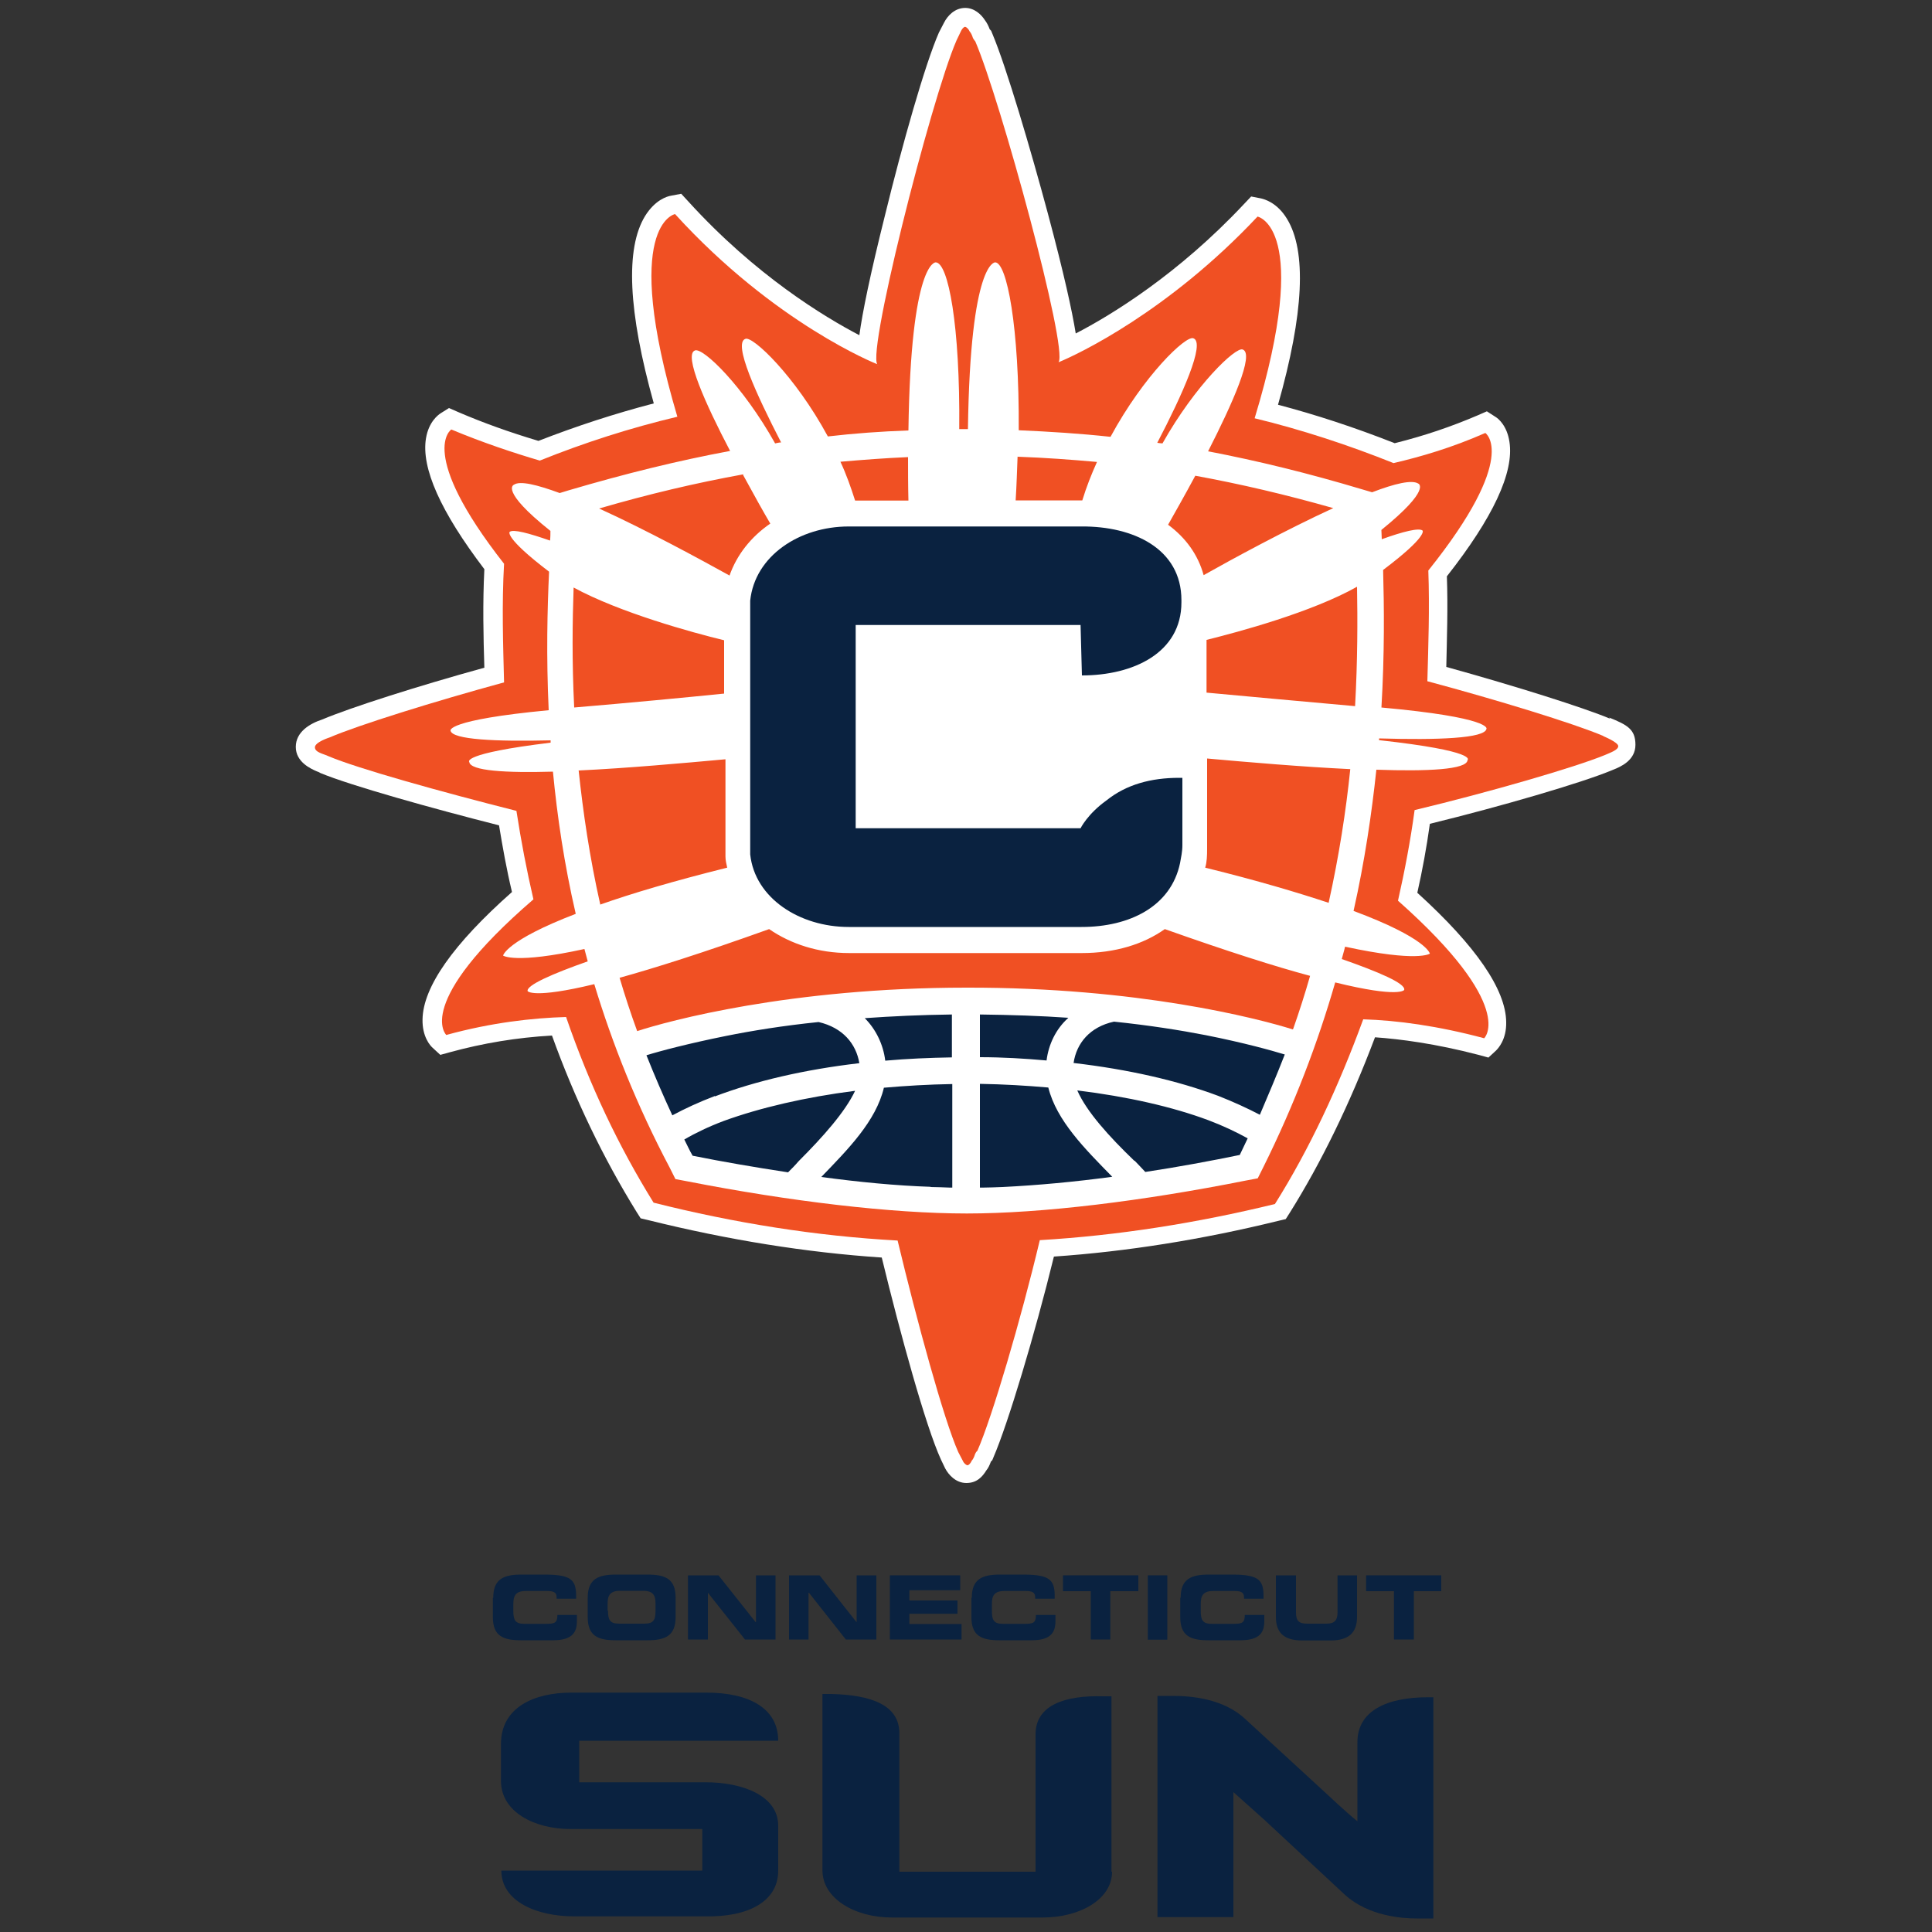
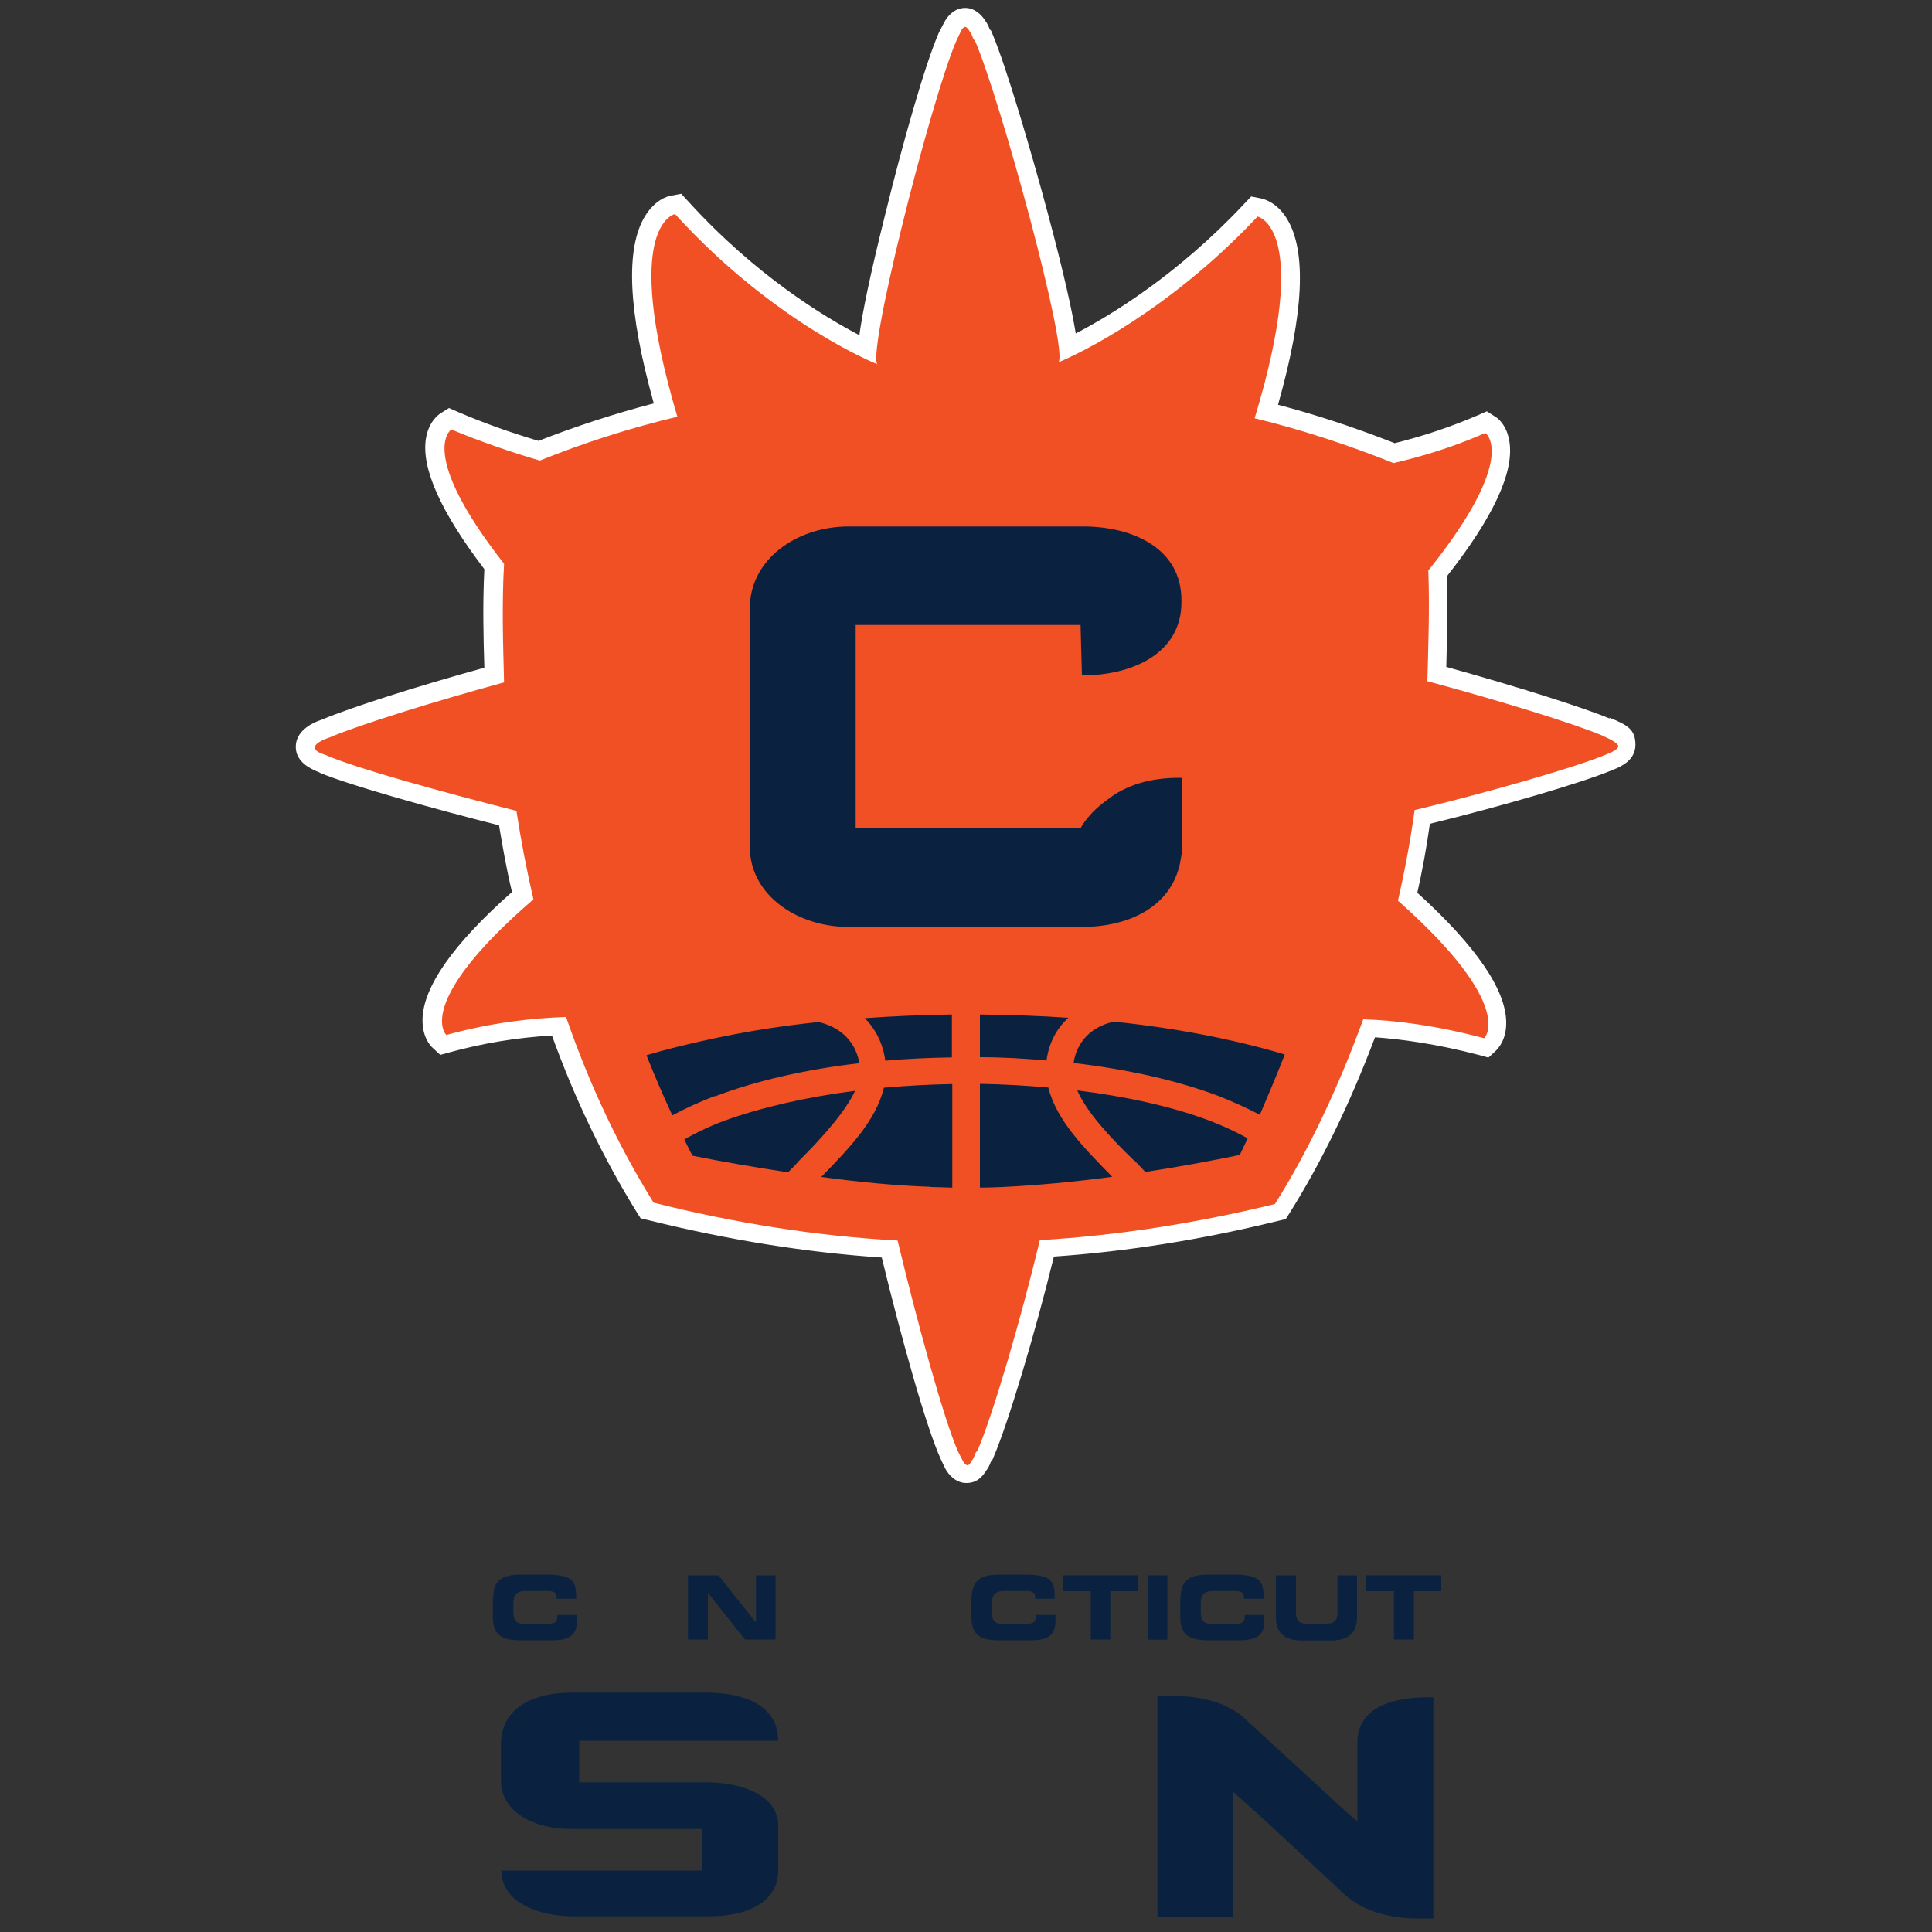
<svg xmlns="http://www.w3.org/2000/svg" id="Layer_1" version="1.1" viewBox="0 0 1000 1000">
  <rect x="0" y="0" width="1000" height="1000" fill="#333333" stroke="none" />
  <defs>
    <style>
      .st0 {
        fill: #fff;
      }

      .st1 {
        fill: #0a2240;
      }

      .st2 {
        fill: #f05023;
      }
    </style>
  </defs>
  <path class="st0" d="M833.4,372c-13.9-5.8-48.7-16.8-84.8-26.8.3-14.6.9-30.6.3-46.9,23.9-30.4,34.8-53.7,32.4-69.5-1.2-8.4-5.8-12.2-7.2-13l-4.5-2.9-4.8,2.1c-13.6,5.8-27.3,10.5-42.9,14.4-20.8-8.2-41-14.8-60.4-19.9,13.4-47.2,14.9-79.6,4.6-96.3-5.1-8.4-11.7-10.1-13.4-10.5l-5.1-1-3.6,3.8c-34.3,36.6-69,57.7-87.2,67.1-1.9-11.7-6-30.6-14.4-62-8.8-32.8-21.5-75.9-28.7-93l-.7-1.7-.7-.7c-.7-1.9-1.5-3.4-2.4-4.6-2.1-3.3-5.7-6.5-10.3-6.5h0c-5.3,0-9.1,3.9-11,7.7l-2.6,5c-7.2,16.3-19.2,58.9-27.8,94.1-7.9,31.6-11.8,50.8-13.4,62.6-18-9.4-53.7-30.9-88.6-69.3l-3.6-3.9-5.3,1c-1.9.3-8.2,2.1-13.4,10.5-10.3,16.8-8.8,49.4,4.5,97-20.3,5.3-40.2,11.8-59.7,19.4-15.1-4.5-28.7-9.4-41.5-14.9l-4.8-2.1-4.3,2.7c-1.4.9-6.2,4.5-7.6,12.9-2.6,15.4,7.6,38.1,30.2,67.8-.9,17.7-.5,35,0,51-34.8,9.6-69.2,20.6-83.9,26.8-6.4,2.1-13.7,6.4-13.7,14.2s7.7,11.3,11,12.7c.5.2.9.3,1.2.5l.5.3c15.6,6.5,58.2,18.4,92.5,27.1,1.9,11.5,3.9,22.8,6.7,34.5-30.4,26.9-46,49.1-46.3,65.9-.2,8.9,3.9,13.6,5.3,14.8l3.9,3.6,5.1-1.4c16.8-4.6,34.5-7.6,52.7-8.6,11.8,32.8,26.6,63.5,43.8,91.3l2.1,3.3,3.8.9c41.5,10.3,82,16.8,121,19.4,9.6,39.6,22.7,87.2,30.6,104.5l2.2,4.6c1.9,3.6,5.7,7.6,11,7.6s8.2-3.1,10.3-6.5c1-1.2,1.7-2.7,2.4-4.6l.7-.7.7-1.7c7.4-17.2,21.3-63.3,31.2-103.7,37.8-2.6,76.7-8.8,116.2-18.5l3.8-.9,2.1-3.3c16.1-25.7,31.1-56.3,44.1-90.8,13,.9,31.4,3.3,53.6,9.1l5.1,1.4,3.9-3.6c1.2-1.2,5.5-5.8,5.3-14.8-.2-16.8-15.6-39.3-46-66.9,2.6-11.5,4.8-23.5,6.5-35.7,37.2-9.1,78.1-21.1,93.7-27.5l1.2-.5c3.8-1.5,11.5-4.8,11.5-12.9s-4.3-10.3-13.6-14.1" />
  <path class="st2" d="M829.8,380.9c-15.1-6.4-54.4-18.5-91-28.3.5-18.5,1.2-37.6.5-57.3,47.4-59.2,29.5-71.2,29.5-71.2-17.3,7.6-33,12.2-47.5,15.6-23.2-9.3-47.5-17.3-71.9-23.2,30-99,1.5-104.4,1.5-104.4-46.3,49.3-93.2,71.4-103,75.4,5.1-7-30.2-136.1-43.1-166.1,0,0-.5-.5-1.2-1.7-.5-1.7-1.2-2.9-1.7-3.4-.5-1.2-1.7-2.4-2.4-2.4s-1.7,1.2-2.2,2.4-1.2,2.4-2.2,4.6c-13.2,30.2-48.6,169.8-40.3,168h-.5c0-.5-.5-.5-.5-.5,0,0-52.7-20.8-104.4-77.6,0,0-28.3,5.3,1.2,104.9-24.4,5.8-48.1,13.4-71.2,22.7-13.9-4.1-29.5-9.3-45.8-16.1,0,0-18,11.7,27.3,69.5-1.2,20.9-.5,41.7,0,61.4-36.6,10-75.4,22.1-90.3,28.5,0,0-7.6,2.4-7.6,5.1s4.6,3.4,7,4.6c15.1,6.4,58.5,18.5,97.3,28.3,2.4,15.6,5.3,30.7,8.8,45.8-62.5,53.9-45.1,70.2-45.1,70.2,23.2-6.4,44.6-8.8,62-9.3,12.2,35.4,27.3,67.1,45.3,96.1,41.7,10.5,84.1,17.3,126.3,19.6,10,41.7,23.9,92.7,31.4,109.5l2.4,4.6c.5,1.2,1.7,2.2,2.4,2.2s1.7-1.2,2.2-2.4c.5-.5,1.2-1.7,1.7-3.4.5-1.2,1.2-1.7,1.2-1.7,7.6-17.3,22.5-67.8,32.3-109,40.5-2.4,81-8.8,121.7-18.7,17.9-28.5,33-60.9,45.7-95.6,17.3.5,38.8,3.4,62.6,9.8,0,0,17.3-16.3-44.6-71.2,3.4-15.1,6.4-30.7,8.6-46.9,38.8-9.3,82.9-22.1,98.5-28.5,2.7-1.2,6.9-2.6,6.9-4.6s-7.6-5.1-7.6-5.1" />
-   <path class="st0" d="M715,366.7c1.7-28.7,1.4-53,.9-71.7,23.5-17.7,20.4-20.4,20.4-20.4-1.9-1.5-10,.5-21.1,4.5,0-1.7-.2-3.3-.2-4.8,26.3-21.3,19.1-24,19.1-24-3.3-2.1-12.2,0-23.9,4.5l-5.1-1.5c-28-8.4-54.2-14.8-79.8-19.7,12.5-24.5,24.2-50.6,17.9-52.7-3.6-1.5-24.5,18.4-41.5,48.6-.9,0-1.7-.2-2.7-.3,12.9-24.7,25.1-51.8,18.7-54.1-3.8-1.7-25.7,19.2-42.9,51-15.6-1.7-31.4-2.7-47.5-3.4.3-53.9-6.2-86.9-12.2-86.9,0,0-12.9-.9-14.1,86.3h-4.5c.5-53.6-5.7-86.3-12.2-86.3,0,0-12.9-.9-14.1,87-14.1.5-28,1.5-41.7,3.1-17-31.4-39-52.2-42.7-50.5-6.5,2.2,5.7,28.8,18.5,53.6-1,0-2.1.3-3.1.5-16.8-30-37.4-49.8-41.5-48.1-6,2.1,5.5,27.8,18.2,52-26.8,5-54.1,11.7-83.6,20.4l-4.6,1.4c-11.7-4.3-20.6-6.5-23.7-4.3,0,0-7.7,2.7,18.9,23.9,0,1.5,0,3.3-.2,5-11.2-3.9-19.1-6-20.9-4.5,0,0-3.1,2.7,20.4,20.6-.9,19.2-1.5,43.6-.2,71.7-53.6,5.1-50.8,10.6-50.8,10.6.9,4.6,23.2,5.7,51.8,5v1.2c-46.9,5.7-42.1,10-42.1,10,.5,4.6,18.9,5.7,43.3,5,2.2,23,5.8,47.7,11.8,73.6-36.2,13.9-37.6,21.6-37.6,21.6,0,0,6,4.5,42.1-3.4.5,2.1,1.2,4.3,1.7,6.4-18.2,6.4-31.9,12.4-31.1,15.4,0,0,2.6,4.1,34.5-3.6,9.3,30.7,22,62.8,39.1,95.1l2.9,5.8,6.4,1.2c52.7,10.3,105.4,16.6,144.4,16.6s91.5-6.5,144.2-17l6.4-1.2,2.9-5.8c16.1-32.4,28.3-64.7,37.2-95.6,33.3,8.2,35.7,3.9,35.7,3.9,1-3.3-13.4-9.4-32.3-16,.5-2.1,1.2-4.1,1.7-6.4,37.8,8.2,43.9,3.6,43.9,3.6,0,0-1.4-7.9-39.5-22.1,5.8-25.9,9.4-50.5,11.8-73.1,26.4.9,46.9,0,47.2-5,0,0,5.8-4.6-45.8-10.3v-.9c30.4.9,54.9,0,55.6-5,0,0,2.9-5.8-54.4-11M618.5,246.2c23.5,4.3,47,9.8,71.6,16.8-24.4,11.2-52.4,26.4-67.1,34.7-2.9-10.6-9.3-19.4-18.4-26.1,3.1-5.5,8.4-14.8,14.1-25.4M526.8,236.4c14.1.5,27.6,1.5,41,2.7-2.9,6.4-5.5,13-7.6,19.9h-34.5c.5-7.9.7-15.4,1-22.7M470,236.6c0,7,0,14.6.2,22.5h-27.6c-2.2-6.9-4.6-13.7-7.6-20.1,11.5-1,23.2-1.9,35-2.4M384.6,245.8c5.7,10.5,10.8,19.6,14.1,25.2-10,6.9-17.3,16.1-21.1,26.9-14.8-8.2-42.9-23.5-67.5-34.7,25.4-7.4,49.9-13.2,74.7-17.7M297.2,366.2c-1.2-23.9-.9-44.8-.3-62.1,23.9,13,61.4,23.3,77.9,27.3v27.6c-20.8,2.1-49.1,4.8-77.6,7.2M299.6,398.8c25.1-1.2,53.9-3.8,75.9-5.8v50.3c0,2.1.5,3.9.9,5.8-28.1,7-49.6,13.4-65.7,19.1-5.5-24.4-8.9-47.7-11.2-69.5M669.1,532.8c-18.2-5.7-80.2-21.8-168.9-21.6-91.3,0-154.5,17.3-170.4,22.5-3.4-9.3-6.4-18.5-9.1-27.6,18-5,43.1-12.9,77.4-25.2,11.2,7.7,25.4,12.4,41.4,12.4h120.5c17,0,31.8-4.5,42.9-12.4,33,11.7,57.3,19.4,75.2,24.2-2.6,9.1-5.5,18.2-8.8,27.6M687.7,467.3c-16-5.3-36.7-11.5-63.9-18.2.9-2.9,1-6.2,1-10h0v-46.5c21.1,1.9,49.1,4.3,74.1,5.5-2.2,21.5-5.8,44.8-11.2,69.2M701.4,365.5c-28.7-2.6-56.8-5.1-76.9-7v-27.3c16.5-4.1,54.2-14.2,77.9-27.5.3,17.2.3,37.9-1,61.6" />
  <path class="st1" d="M492.7,547.1v-22c-16,.2-31.1.9-45.1,1.9,5.8,5.8,9.6,13.7,10.6,22,11.2-1,22.7-1.5,34.5-1.7v-.2ZM552.9,526.8c-14.2-1-29.4-1.5-45.7-1.7v22.1c11.8,0,23.3.7,34.5,1.7,1-8.2,4.8-16.3,11.2-22v-.2ZM555.7,550.2c28.3,3.3,53.7,9.1,74.8,17,7.9,3.1,15.1,6.4,21.6,9.8,4.5-10.6,8.4-19.7,12.9-31.2-6.9-2.1-20.8-6-40.9-10-13.4-2.6-29.2-5.1-47.5-7-12.5,2.7-19.4,11.2-20.9,21.3v.2ZM542.6,562.9c-11.3-1-23.3-1.7-35.4-1.9v53.7h1.4c3.4,0,6.9-.2,10.3-.3,18.2-.9,37.6-2.7,56.8-5.3-14.1-14.4-28.8-29-33.1-46.2h0ZM587.3,600.8c1.9,1.9,3.6,3.8,5.5,5.8,17.2-2.6,33.8-5.7,48.9-8.8,1.4-2.9,2.7-5.7,4.1-8.6-6-3.3-12.7-6.5-20.4-9.4-18.5-6.9-41.7-12.2-67.8-15.4,4.8,11,16.5,23.9,29.5,36.4h.2ZM481.7,614.4c3.3,0,6.5.2,10,.3h1.2v-53.6c-12.2.2-24,.9-35.4,1.9-4.1,17.3-18.5,31.8-32.4,46.2,19.2,2.6,38.6,4.5,56.8,5.1h-.2ZM442.6,564.6c-25.9,3.3-49.3,8.8-68,15.6-7.7,2.9-14.6,6.2-20.4,9.6,1.4,2.7,2.7,5.7,4.3,8.4,15.4,3.1,32.3,6,49.4,8.6,1.9-1.9,3.8-3.8,5.5-5.8,12.5-12.5,24-25.4,29.2-36.4ZM370,567.5c20.8-7.9,46.3-13.9,74.8-17.2-1.7-10.1-8.6-18.4-21.1-21.3-18.5,1.9-34.5,4.5-47.9,7.2-18.9,3.8-33.8,7.7-41.2,10,4.1,10.3,8.6,20.8,13.4,31.1,6.7-3.6,13.9-6.9,22-10v.2ZM388.3,442.2c2.4,22.7,25.6,37.6,51,37.6h120.5c24.9,0,46.3-10.6,51-33.1.5-2.9,1.2-5.8,1.2-9.3v-34.8h-1.7c-14.4,0-27.3,3.4-37.6,11.7-9.8,7-13.4,14.4-13.4,14.4h-116.4v-105.2h116.4l.7,26.1c26.6,0,51.5-11.7,51.5-37.8v-1.2c0-26.6-24.9-38.3-51.7-38.1h-120.5c-25.6,0-48.6,15.3-51,38.4v131.5-.2Z" />
  <g>
    <g>
-       <path class="st1" d="M575.6,968.8c0,14.4-16.8,23.7-35.9,23.7h-78.1c-19.1,0-35.9-9.8-35.9-24.4v-91.3h4.6c20.8.5,35.2,5.8,35.2,20.3v71.7h70.5v-71.1c0-15.1,15.1-20.3,35.2-19.7h4.1v90.8h.2Z" />
      <path class="st1" d="M365.2,922.5c19.1,0,37.6,6.9,37.6,22.5v23.2c0,16.1-15.6,24.2-38.1,23.7h-67.6c-19.1,0-37.6-7.6-37.6-23.7h104v-21.5h-68.3c-18.5,0-35.9-8.8-35.9-24.9v-19.1c0-19.1,17.3-26.6,36.4-26.6h70c22,0,37.1,8.1,37.1,24.9h-103v21.5h65.4Z" />
      <path class="st1" d="M742.1,993h-8.8c-7.6,0-24.9-1.2-37.1-12.2l-41.7-38.8-16.1-14.4v64.7h-39.3v-114.5h8.1c8.8,0,26.1,1.2,37.6,12.2l42.2,38.8s9.3,8.8,15.6,13.9v-41c0-16.1,15.1-23.2,36.4-23.2h2.9v114.5h.2Z" />
    </g>
    <g>
      <path class="st1" d="M255.3,827c0-9.8,5.5-12,14.6-12h12c14.6,0,16.5,3.1,16.3,12.5h-10.1v-.9c0-2.4-1.7-3.1-4.8-3.1h-11.2c-5.3,0-6.4,2.6-6.4,6.7v3.6c0,4.8,1,6.7,5.8,6.7h11c4.6,0,6-.5,6-4.6h10.1v3.1c0,5.7-2.1,10-12.4,10h-16.5c-9.3,0-14.6-2.2-14.6-12v-10h0Z" />
-       <path class="st1" d="M304.2,827c0-9.8,5.5-12,14.6-12h16.3c9.3,0,14.6,2.2,14.6,12v10c0,9.8-5.5,12-14.6,12h-16.3c-9.3,0-14.6-2.2-14.6-12v-10ZM314.7,833.7c0,4.8,1,6.7,5.8,6.7h13c4.8,0,5.8-1.9,5.8-6.7v-3.6c0-4.1-1-6.7-6.4-6.7h-12c-5.3,0-6.4,2.6-6.4,6.7v3.6Z" />
      <polygon class="st1" points="356.1 815.4 371.9 815.4 391.1 839.6 391.3 839.6 391.3 815.4 401.4 815.4 401.4 848.6 385.6 848.6 366.4 824.4 366.4 824.4 366.4 848.6 356.1 848.6 356.1 815.4" />
-       <polygon class="st1" points="408.4 815.4 424.2 815.4 443.3 839.6 443.4 839.6 443.4 815.4 453.6 815.4 453.6 848.6 437.8 848.6 418.7 824.4 418.5 824.4 418.5 848.6 408.4 848.6 408.4 815.4" />
-       <polygon class="st1" points="460.6 815.4 497 815.4 497 823.1 470.7 823.1 470.7 828.4 495.6 828.4 495.6 835.3 470.7 835.3 470.7 840.6 497.7 840.6 497.7 848.6 460.6 848.6 460.6 815.4" />
      <path class="st1" d="M503,827c0-9.8,5.5-12,14.6-12h12c14.6,0,16.5,3.1,16.3,12.5h-10.1v-.9c0-2.4-1.7-3.1-4.8-3.1h-11.2c-5.3,0-6.4,2.6-6.4,6.7v3.6c0,4.8,1,6.7,5.8,6.7h11c4.6,0,6-.5,6-4.6h10.1v3.1c0,5.7-2.1,10-12.4,10h-16.5c-9.3,0-14.6-2.2-14.6-12v-10h0Z" />
      <polygon class="st1" points="550.2 815.4 589.2 815.4 589.2 823.6 574.7 823.6 574.7 848.6 564.6 848.6 564.6 823.6 550.2 823.6 550.2 815.4" />
      <rect class="st1" x="594.1" y="815.4" width="10.1" height="33.3" />
      <path class="st1" d="M611.1,827c0-9.8,5.5-12,14.6-12h12c14.6,0,16.5,3.1,16.3,12.5h-10.1v-.9c0-2.4-1.7-3.1-4.8-3.1h-11.2c-5.3,0-6.4,2.6-6.4,6.7v3.6c0,4.8,1,6.7,5.8,6.7h11c4.6,0,6-.5,6-4.6h10.1v3.1c0,5.7-2.1,10-12.4,10h-16.5c-9.3,0-14.6-2.2-14.6-12v-10h0Z" />
      <path class="st1" d="M660.7,815.4h10.1v19.2c0,4.3,1.5,5.8,5.7,5.8h10.1c4.1,0,5.7-1.7,5.7-5.8v-19.2h10.1v21.5c0,8.2-4.3,12.2-13.7,12.2h-14.6c-9.4,0-13.7-3.9-13.7-12.2v-21.5h.3Z" />
      <polygon class="st1" points="707.1 815.4 746 815.4 746 823.6 731.8 823.6 731.8 848.6 721.5 848.6 721.5 823.6 707.1 823.6 707.1 815.4" />
    </g>
  </g>
</svg>